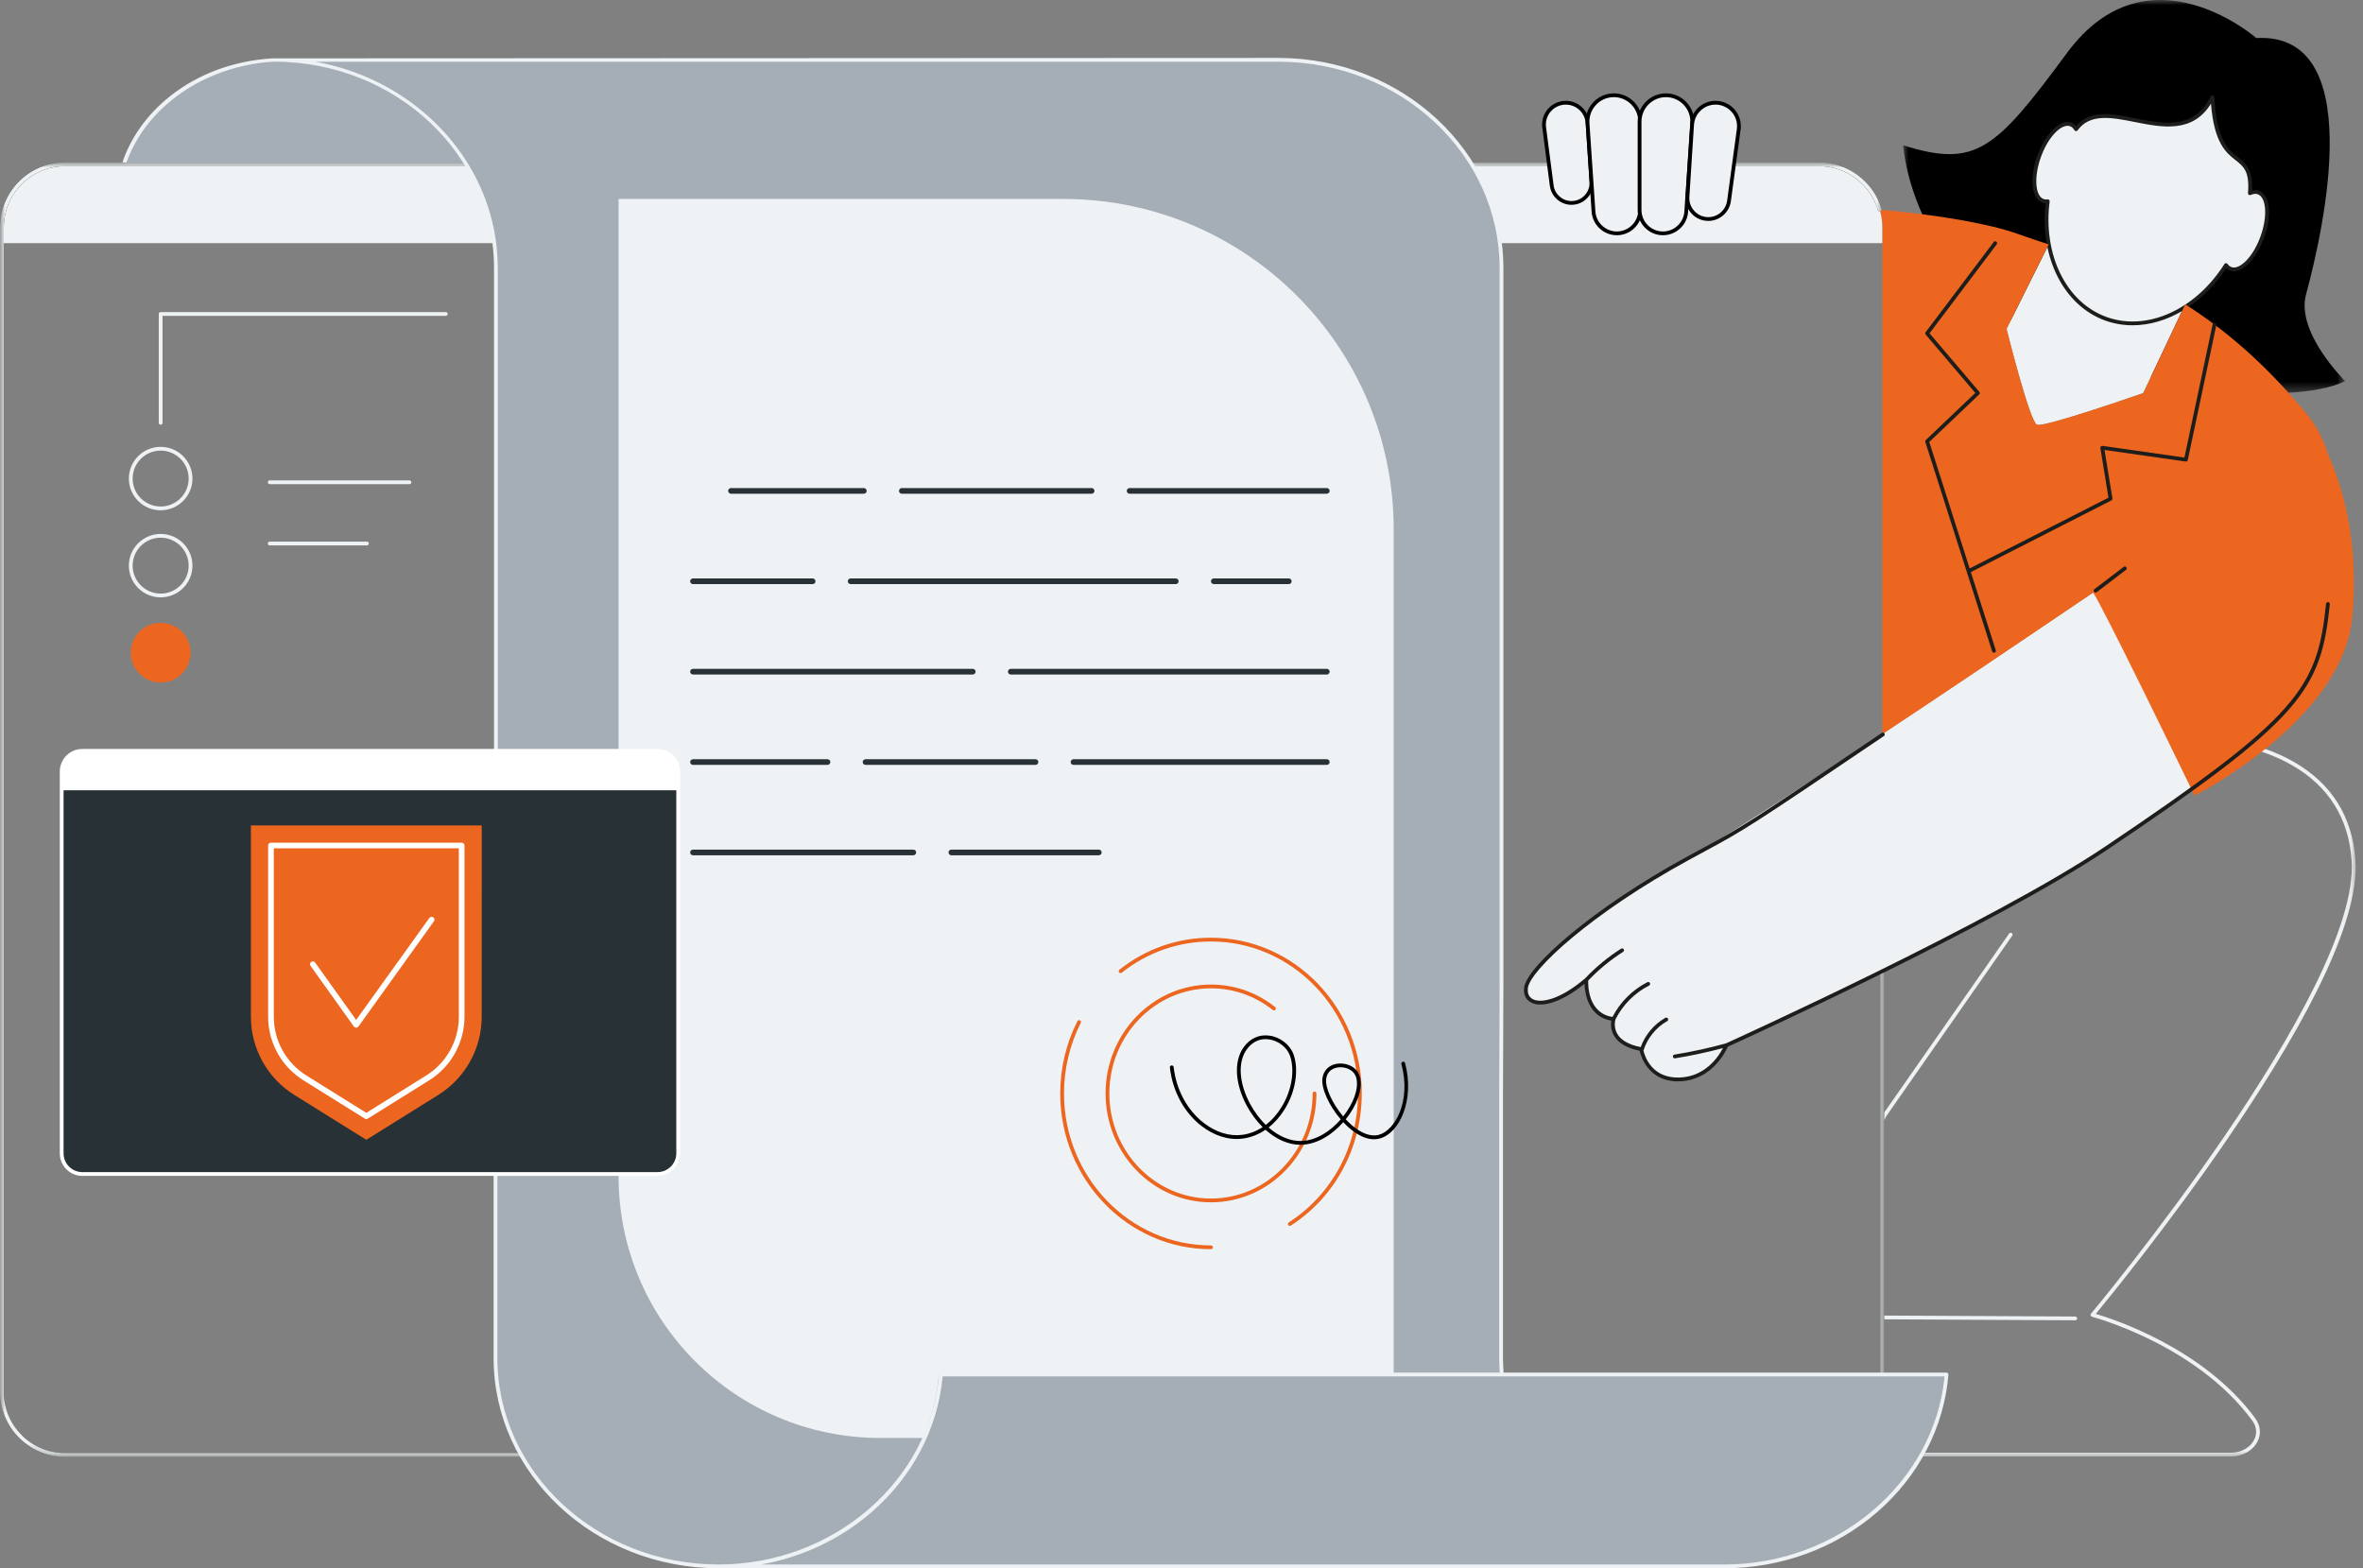
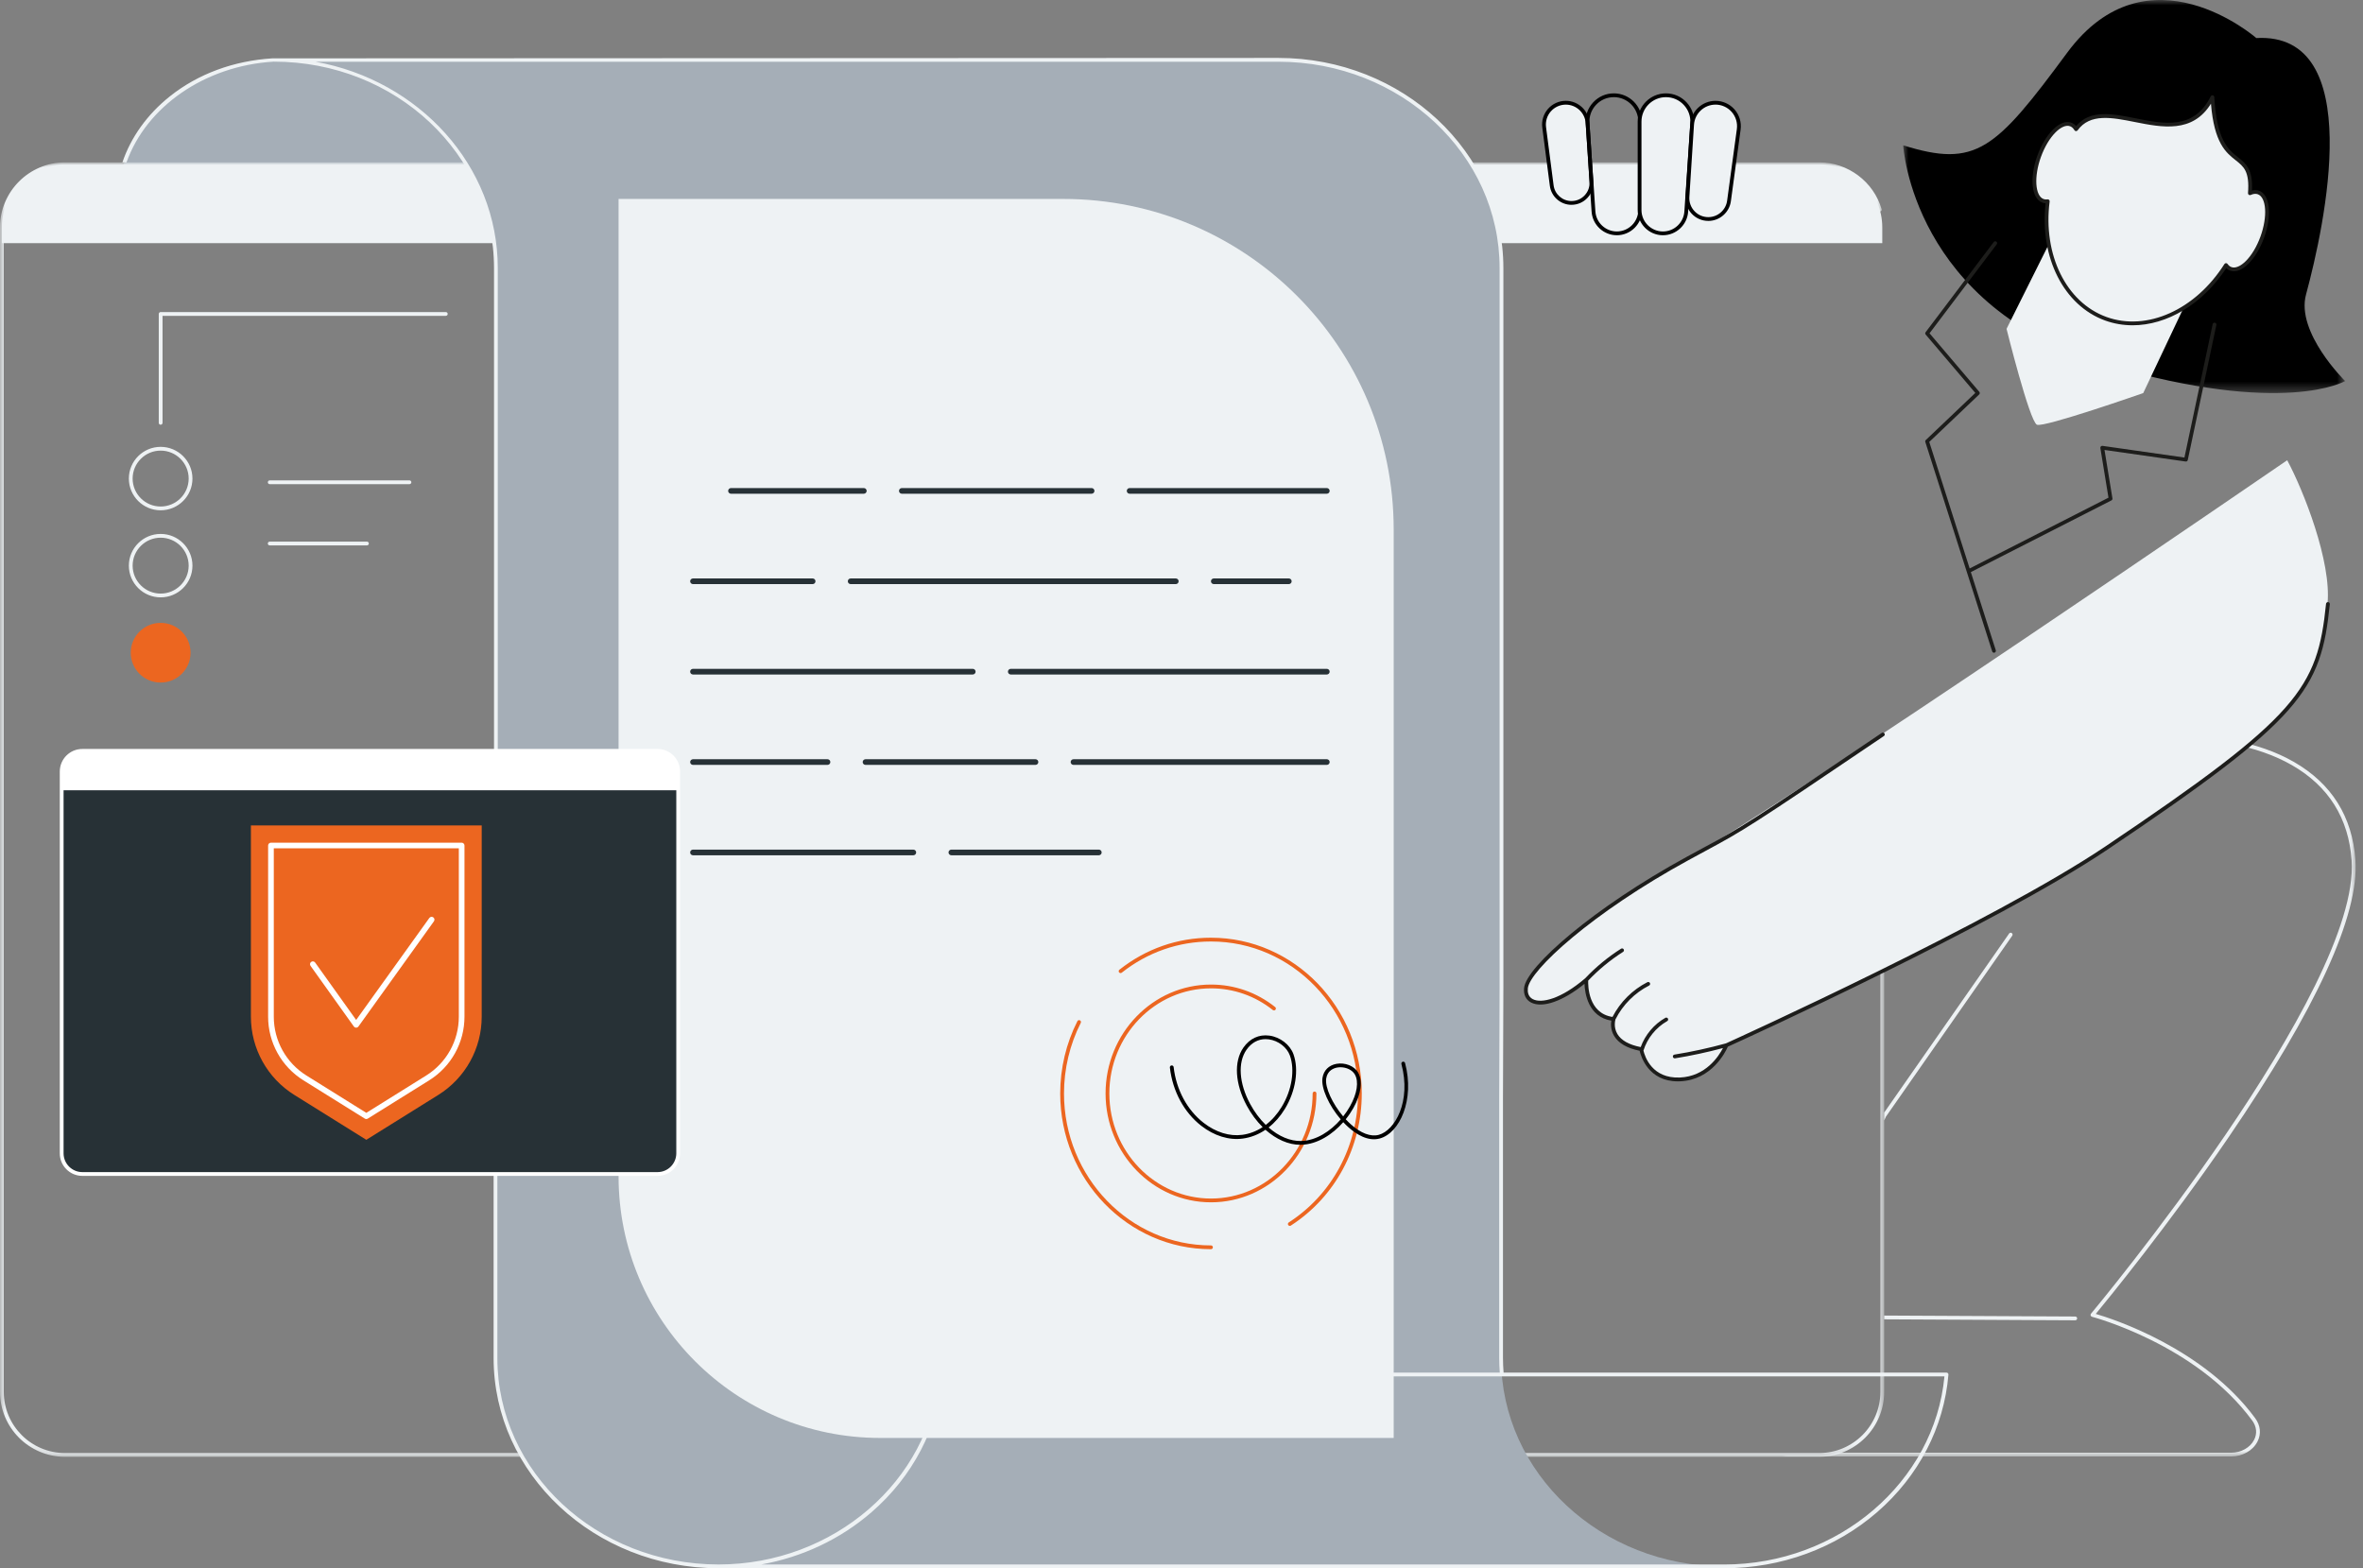
<svg xmlns="http://www.w3.org/2000/svg" height="150" viewBox="0 0 226 150" width="226">
  <rect x="0" y="0" width="226" height="150" fill="#808080" stroke="none" />
  <mask id="a" fill="#fff">
    <path d="m0 0h42.267v37.596h-42.267z" fill="#fff" fill-rule="evenodd" />
  </mask>
  <mask id="b" fill="#fff">
    <path d="m0 0h54.957v69.048h-54.957z" fill="#fff" fill-rule="evenodd" />
  </mask>
  <mask id="c" fill="#fff">
-     <path d="m0 0h180.204v123.804h-180.204z" fill="#fff" fill-rule="evenodd" />
-   </mask>
+     </mask>
  <mask id="d" fill="#fff">
    <path d="m0 0h180.204v123.804h-180.204z" fill="#fff" fill-rule="evenodd" />
  </mask>
  <g fill="none" fill-rule="evenodd">
    <path d="m0 13.9s.848 15.545 19.512 21.005c16.96 4.962 22.755 1.541 22.755 1.541s-4.726-4.637-3.741-8.275c1.789-6.613 5.827-25.118-4.755-24.532 0 0-10.367-9.063-18.098 1.415-6.88 9.326-8.722 11.014-15.672 8.846" fill="#000" mask="url(#a)" transform="translate(182.025)" />
    <path d="m200.044 126.017c-.034-.028-.05-.069-.057-.109.002.013.001.026.006.039.011.028.029.051.051.07" fill="#1d1d1b" />
    <path d="m204.982 37.595 5.228-11.051-13.199-5.311-5.102 10.22s2.186 8.806 2.902 9.168c.627.317 10.171-3.026 10.171-3.026" fill="#eef2f4" />
    <path d="m216.002 18.41c-.25-.091-.529-.058-.819.075.366-4.81-3.165-1.46-3.585-9.191-3.01 6.058-10.239-.808-13.041 3.067-.131-.222-.303-.381-.516-.458-.933-.338-2.282 1.023-3.013 3.041-.731 2.017-.567 3.927.366 4.265.143.052.296.064.454.039-.647 5.093 1.51 9.775 5.55 11.239 4.059 1.471 8.738-.771 11.499-5.136.123.174.275.3.457.366.933.338 2.282-1.023 3.013-3.041.731-2.018.567-3.927-.366-4.266" fill="#eef2f4" />
    <path d="m195.85 19.067c.047 0 .092.018.126.051.041.04.061.096.053.152-.648 5.11 1.585 9.652 5.432 11.046 3.872 1.404 8.512-.679 11.285-5.062.032-.051.088-.083.148-.084.062-.002.117.027.152.077.104.148.228.249.371.3.375.136.883-.08 1.392-.594.551-.556 1.044-1.387 1.389-2.339.684-1.888.566-3.735-.258-4.034-.197-.071-.427-.048-.682.069-.059.027-.127.021-.179-.015-.052-.037-.082-.098-.077-.162.159-2.086-.404-2.532-1.185-3.149-.917-.726-2.048-1.62-2.358-5.406-1.764 2.849-4.676 2.271-7.263 1.757-2.213-.44-4.302-.854-5.492.793-.036.049-.094.077-.155.075-.061-.003-.116-.036-.147-.089-.114-.192-.256-.32-.422-.38-.375-.136-.884.08-1.392.595-.551.556-1.044 1.386-1.389 2.338-.684 1.888-.566 3.736.258 4.034.111.041.234.051.366.03.009-.001.018-.002.027-.002m8.11 12.044c-.892 0-1.774-.148-2.622-.455-3.953-1.433-6.274-6.026-5.693-11.217-.108-.004-.212-.025-.312-.061-1.043-.378-1.251-2.353-.474-4.497.362-1.0.885-1.877 1.472-2.469.622-.627 1.252-.869 1.772-.68.175.064.33.173.461.326 1.339-1.606 3.461-1.184 5.703-.739 2.74.544 5.574 1.107 7.17-2.106.036-.073.118-.113.198-.096s.14.085.144.167c.225 4.143 1.355 5.036 2.263 5.755.768.608 1.436 1.136 1.339 3.183.243-.064.472-.058.683.019 1.043.378 1.251 2.353.475 4.497-.362 1-.886 1.877-1.473 2.469-.621.627-1.251.868-1.772.68-.138-.05-.262-.129-.374-.235-2.263 3.451-5.674 5.459-8.959 5.46" fill="#1d1d1b" />
    <path d="m30.103 55.409c1.084-1.311 6.943-8.466 12.645-16.81 8.452-12.369 12.553-21.316 12.187-26.594-.288-4.156-2.269-7.318-5.889-9.396-3.306-1.899-7.931-2.791-13.379-2.578-4.29.167-14.888 1.473-25.838 2.947v.364c10.957-1.475 21.565-2.784 25.851-2.95 5.38-.21 9.938.665 13.185 2.53 3.508 2.014 5.429 5.079 5.708 9.108.861 12.407-24.668 43.053-24.926 43.361-.064.077-.054.191.023.255.002.001.005.001.007.002.019.015.04.028.064.034.099.025 9.959 2.637 15.317 9.914.432.587.501 1.244.195 1.849-.38.753-1.249 1.241-2.211 1.241h-37.578c-.027.008-.055.013-.082.021-.144.043-.291.081-.439.113-.063.014-.126.025-.19.036-.128.023-.257.043-.387.059-.059.007-.117.015-.177.02-.188.017-.377.029-.569.029h-3.62c.262.049.53.083.805.083h42.237c1.098 0 2.092-.564 2.534-1.439.366-.723.283-1.535-.227-2.227-4.934-6.7-13.614-9.496-15.246-9.973" fill="#eef2f4" mask="url(#b)" transform="translate(170.338 70.262)" />
    <path d="m192.408 89.243c-.082-.057-.195-.037-.252.045l-11.952 17.127v.755l.157-.335-.002-.01 12.094-17.33c.057-.082.037-.194-.045-.251" fill="#eef2f4" />
    <path d="m180.204 126.188 18.274.094h.001c.099 0 .18-.08.181-.18.001-.1-.08-.182-.18-.182l-18.276-.093z" fill="#eef2f4" />
    <path d="m161.366 82.109c-9.053 4.944-15.278 10.531-15.465 12.402-.188 1.871 2.435 2.067 5.777-.8 0 0-.245 3.441 2.607 3.759 0 0-.739 2.253 2.639 2.877 0 0 .469 3.032 3.709 2.895 3.239-.136 4.434-3.267 4.434-3.267s25.237-11.394 36.337-18.858c18.723-12.589 20.37-15.242 21.198-23.35.413-4.04-2.314-10.889-3.85-13.748 0 0-48.334 33.145-57.387 38.089" fill="#eef2f4" />
-     <path d="m222.671 43.484c-.434-1.404-1.082-2.7-2.004-3.826-4-4.886-7.948-8.194-11.671-10.549l-4.014 8.486s-9.544 3.343-10.171 3.026c-.716-.362-2.902-9.168-2.902-9.168l4.032-8.078c-1.036-.337-2.012-.657-2.919-.988-2.657-.969-7.618-1.839-13.23-2.33.147.519.23 1.063.23 1.629v48.541c6.532-4.333 13.746-9.189 20.168-13.538.414.575 2.398 4.516 4.464 8.698.057.114.114.23.17.345.078.157.155.314.233.471.072.147.144.294.217.441.078.161.157.32.236.48.062.127.124.253.186.379.089.182.178.362.266.543.06.121.119.243.178.363.082.167.162.331.243.496.103.21.205.417.306.623.094.192.187.382.279.57.028.057.056.114.084.172.118.242.234.479.348.713.025.051.049.101.073.151.096.197.19.389.282.578.046.094.092.188.137.281.051.104.1.205.15.307.105.216.207.425.306.627.081.166.159.328.235.484.002.004.003.007.005.01.106.219.207.425.303.621.014.028.026.054.04.082.055.114.109.224.16.329.495 1.018.8 1.647.8 1.647s14.125-7.133 15.081-17.046c.701-7.268-.993-12.64-2.302-15.568" fill="#ec6620" />
    <path d="m211.836 30.865c-.097-.021-.194.042-.214.14l-2.701 12.758-7.836-1.118c-.057-.008-.114.012-.155.052-.04.041-.058.099-.049.156l.776 4.748-13.277 6.77-3.863-12.101 4.775-4.543c.069-.066.075-.175.013-.248l-4.763-5.601 6.428-8.512c.06-.08.044-.193-.035-.253-.08-.061-.193-.044-.253.035l-6.515 8.627c-.051.068-.048.162.007.226l4.746 5.581-4.733 4.503c-.05.048-.069.12-.048.186l6.396 20.034c.024.077.096.125.172.125.018 0 .036-.002.054-.009.095-.03.148-.132.117-.227l-2.386-7.476 13.447-6.857c.07-.036.109-.112.096-.19l-.758-4.636 7.76 1.107c.095.014.183-.048.203-.141l2.736-12.923c.02-.098-.042-.194-.14-.214" fill="#1d1d1b" />
    <path d="m83.561 18.364c.642-7.096 7.553-12.683 15.984-12.683h-72.277c-8.43 0-15.341 5.587-15.984 12.683z" fill="#a5aeb7" />
    <path d="m180.023 23.257v-1.505c0-3.334-2.697-6.037-6.023-6.037h-167.797c-3.326 0-6.023 2.703-6.023 6.037v1.505z" fill="#eef2f4" />
    <path d="m222.664 57.589c-.096-.01-.188.062-.198.161-.827 8.097-2.603 10.768-21.119 23.218-10.78 7.248-35.231 18.354-36.277 18.828-1.615.445-3.272.806-4.925 1.072-.098.016-.165.109-.149.207.014.089.091.152.178.152.01 0 .019-.001.029-.002 1.537-.247 3.075-.579 4.583-.981-.407.787-1.651 2.713-4.117 2.817-2.645.11-3.339-1.958-3.488-2.574.369-1.183 1.195-2.209 2.273-2.821.086-.049.117-.159.068-.246-.049-.086-.16-.117-.246-.068-1.087.616-1.93 1.627-2.358 2.799-1.111-.219-1.862-.639-2.229-1.252-.404-.676-.19-1.367-.188-1.373.004-.012.002-.023.003-.035.004-.006.012-.009.015-.016.695-1.373 1.833-2.513 3.204-3.21.089-.045.124-.154.079-.243s-.154-.124-.243-.079c-1.423.724-2.606 1.904-3.338 3.324-2.334-.358-2.34-3.008-2.323-3.475.995-1.048 2.116-1.973 3.336-2.747.084-.053.109-.165.056-.249-.054-.084-.165-.109-.249-.056-1.257.798-2.411 1.751-3.434 2.833-.001.001-.002.001-.002.001-2.304 1.977-4.175 2.425-5.007 1.991-.453-.237-.507-.693-.473-1.036.172-1.708 6.103-7.199 15.372-12.261.6-.328 1.116-.606 1.58-.857 3.664-1.978 4.134-2.232 17.105-11.013.083-.056.104-.168.049-.251-.056-.083-.168-.104-.251-.048-12.956 8.771-13.425 9.024-17.074 10.994-.465.251-.981.53-1.581.858-8.916 4.869-15.356 10.518-15.559 12.543-.064.64.172 1.134.665 1.392 1.095.571 3.075-.13 5.111-1.788.038.923.361 3.154 2.568 3.525-.05.298-.079.875.266 1.456.417.703 1.237 1.181 2.44 1.423.136.577.859 2.926 3.653 2.926.07 0 .143-.001.217-.004 3.043-.128 4.358-2.835 4.566-3.311 1.433-.65 25.587-11.641 36.298-18.844 18.646-12.538 20.436-15.244 21.277-23.481.01-.099-.062-.188-.161-.198" fill="#1d1d1b" />
-     <path d="m200.422 56.676c-.054 0-.108-.025-.144-.071-.061-.08-.045-.193.034-.253l2.799-2.133c.08-.061.193-.045.253.035.061.079.045.193-.034.253l-2.799 2.132c-.033.025-.071.037-.109.037" fill="#1d1d1b" />
    <path d="m179.842 77.651v39.942c0 3.225-2.624 5.85-5.848 5.85h-167.784c-3.225 0-5.848-2.624-5.848-5.85v-111.382c0-3.225 2.624-5.849 5.848-5.849h167.784c2.584 0 4.893 1.731 5.616 4.209.028.096.128.151.224.123.096-.028.151-.128.124-.224-.767-2.631-3.219-4.47-5.963-4.47h-167.784c-3.424 0-6.21 2.786-6.21 6.211v111.382c0 3.425 2.786 6.211 6.21 6.211h167.784c3.424 0 6.21-2.786 6.21-6.211v-40.121c-.12.06-.241.12-.361.179" fill="#1d1d1b" mask="url(#c)" transform="translate(0 15.534)" />
    <path d="m15.365 40.624c-.1 0-.181-.081-.181-.181v-10.414c0-.1.081-.181.181-.181h27.272c.1 0 .181.081.181.181 0 .099-.081.18-.181.18h-27.091v10.233c0 .1-.081.181-.181.181" fill="#eef2f4" />
    <path d="m15.365 59.576c1.58 0 2.861 1.278 2.861 2.854 0 1.576-1.281 2.854-2.861 2.854s-2.861-1.278-2.861-2.854c0-1.576 1.281-2.854 2.861-2.854" fill="#ec6620" />
    <path d="m15.365 51.428c-1.478 0-2.68 1.199-2.68 2.673s1.202 2.673 2.68 2.673c1.478 0 2.68-1.199 2.68-2.673s-1.202-2.673-2.68-2.673m0 5.708c-1.677 0-3.041-1.361-3.041-3.034s1.364-3.034 3.041-3.034c1.677 0 3.041 1.361 3.041 3.034s-1.364 3.034-3.041 3.034" fill="#eef2f4" />
    <path d="m15.365 43.1c-1.478 0-2.68 1.199-2.68 2.673s1.202 2.673 2.68 2.673c1.478 0 2.68-1.199 2.68-2.673s-1.202-2.673-2.68-2.673m0 5.708c-1.677 0-3.041-1.361-3.041-3.034s1.364-3.034 3.041-3.034c1.677 0 3.041 1.361 3.041 3.034s-1.364 3.034-3.041 3.034" fill="#eef2f4" />
    <path d="m39.161 46.308h-13.365c-.1 0-.181-.081-.181-.181 0-.099.081-.18.181-.18h13.365c.1 0 .181.081.181.18 0 .1-.081.181-.181.181" fill="#eef2f4" />
    <path d="m35.095 52.166h-9.3c-.1 0-.181-.081-.181-.181 0-.099.081-.18.181-.18h9.3c.1 0 .181.081.181.18 0 .1-.081.181-.181.181" fill="#eef2f4" />
    <path d="m179.842 77.651v39.942c0 3.225-2.624 5.85-5.848 5.85h-167.784c-3.225 0-5.848-2.624-5.848-5.85v-111.382c0-3.225 2.624-5.849 5.848-5.849h167.784c2.584 0 4.893 1.731 5.616 4.209.028.096.128.151.224.123.096-.028.151-.128.124-.224-.767-2.631-3.219-4.47-5.963-4.47h-167.784c-3.424 0-6.21 2.786-6.21 6.211v111.382c0 3.425 2.786 6.211 6.21 6.211h167.784c3.424 0 6.21-2.786 6.21-6.211v-40.121c-.12.06-.241.12-.361.179" fill="#eef2f4" mask="url(#d)" transform="translate(0 15.534)" />
    <path d="m150.3 19.41c-.958 0-1.767-.711-1.891-1.661l-.723-5.567c-.162-1.249.811-2.356 2.07-2.356 1.1 0 2.012.854 2.083 1.952l.364 5.602c.072 1.099-.801 2.03-1.903 2.03" fill="#eef2f4" />
    <path d="m149.756 10.006c-.548 0-1.07.237-1.433.648-.362.412-.529.96-.458 1.504l.723 5.567c.111.857.847 1.504 1.712 1.504.482 0 .929-.194 1.259-.546.33-.352.495-.811.463-1.292l-.364-5.602c-.065-1-.9-1.783-1.903-1.783m.544 9.584c-1.045 0-1.935-.782-2.07-1.819l-.723-5.567c-.084-.647.115-1.299.545-1.79.43-.49 1.052-.771 1.704-.771 1.192 0 2.186.932 2.263 2.121l.364 5.602c.038.582-.161 1.137-.56 1.562-.398.426-.94.66-1.523.66" fill="#000" />
-     <path d="m154.634 22.319c-1.176 0-2.151-.911-2.23-2.085l-.567-8.435c-.098-1.455 1.055-2.689 2.513-2.689 1.391 0 2.519 1.128 2.519 2.519v8.454c0 1.234-1 2.235-2.235 2.235" fill="#eef2f4" />
    <path d="m154.35 9.292c-.655 0-1.261.263-1.708.741-.447.479-.669 1.102-.625 1.754l.567 8.435c.072 1.074.973 1.916 2.05 1.916 1.133 0 2.054-.921 2.054-2.054v-8.454c0-1.289-1.049-2.339-2.339-2.339m.284 13.208c-1.267 0-2.325-.99-2.41-2.254l-.567-8.434c-.051-.755.206-1.473.722-2.025.516-.552 1.216-.856 1.972-.856 1.489 0 2.7 1.211 2.7 2.7v8.454c0 1.332-1.084 2.416-2.416 2.416" fill="#000" />
    <path d="m159.046 22.319c-1.234 0-2.235-1-2.235-2.235v-8.454c0-1.391 1.128-2.519 2.519-2.519 1.458 0 2.611 1.234 2.513 2.689l-.567 8.435c-.079 1.173-1.054 2.085-2.23 2.085" fill="#eef2f4" />
    <path d="m159.331 9.292c-1.289 0-2.339 1.049-2.339 2.339v8.454c0 1.133.922 2.054 2.054 2.054 1.077 0 1.977-.842 2.05-1.916l.567-8.435c.044-.653-.178-1.276-.625-1.754-.447-.479-1.053-.742-1.708-.742m-.284 13.208c-1.332 0-2.416-1.084-2.416-2.416v-8.454c0-1.489 1.211-2.7 2.7-2.7.756 0 1.456.304 1.972.856.516.552.772 1.271.721 2.025l-.567 8.434c-.085 1.264-1.144 2.254-2.41 2.254" fill="#000" />
    <path d="m163.385 20.95c-1.153 0-2.067-.974-1.993-2.125l.441-6.899c.075-1.181 1.055-2.1 2.238-2.1 1.359 0 2.406 1.199 2.223 2.545l-.931 6.851c-.135.99-.98 1.728-1.979 1.728" fill="#eef2f4" />
    <path d="m164.072 10.006c-1.085 0-1.989.848-2.058 1.931l-.442 6.899c-.032.506.141.989.488 1.359.347.37.818.574 1.325.574.904 0 1.678-.676 1.799-1.572l.931-6.851c.08-.59-.099-1.186-.49-1.635-.392-.448-.958-.706-1.554-.706m-.687 11.124c-.608 0-1.172-.245-1.588-.688-.416-.443-.624-1.022-.585-1.629l.442-6.899c.081-1.273 1.144-2.269 2.419-2.269.7 0 1.365.302 1.826.829.46.527.67 1.228.576 1.921l-.931 6.851c-.146 1.074-1.073 1.885-2.158 1.885" fill="#000" />
    <path d="m26.094 5.724c11.782 0 21.334 8.917 21.334 19.917v68.775l-.039 10.652v24.834c0 11 9.551 19.917 21.333 19.917h96.176c-11.782 0-21.333-8.917-21.333-19.917v-24.834l.038-10.652v-68.775c0-11-9.551-19.917-21.333-19.917z" fill="#a5aeb7" />
    <path d="m84.177 137.534h49.117v-86.897c0-17.458-14.153-31.61-31.61-31.61h-42.523v93.491c0 13.816 11.2 25.016 25.016 25.016" fill="#eef2f4" />
-     <path d="m68.526 149.87c11.218 0 20.414-8.084 21.268-18.352h96.176c-.855 10.268-10.051 18.352-21.268 18.352z" fill="#a5aeb7" />
+     <path d="m68.526 149.87h96.176c-.855 10.268-10.051 18.352-21.268 18.352z" fill="#a5aeb7" />
    <path d="m164.898 149.639h-92.099c3.929-.705 7.582-2.422 10.561-5.008 3.929-3.409 6.337-8.014 6.796-12.982h95.813c-.95 10.104-10.165 17.99-21.071 17.99m-117.329-19.736v-24.834l.039-10.653v-68.775c0-9.781-7.518-17.953-17.44-19.736h92.103c11.663 0 21.153 8.853 21.153 19.736v68.774l-.039 10.653v24.834c0 .466.022.926.056 1.384h-53.45c-.094 0-.172.072-.18.165-.849 10.198-10.112 18.186-21.089 18.186-11.663 0-21.153-8.854-21.153-19.736m138.731 1.442c-.035-.037-.083-.058-.133-.058h-42.363c-.034-.458-.058-.919-.058-1.384v-24.834l.039-10.653v-68.775c0-11.082-9.651-20.098-21.514-20.098 0 0-94.857.041-96.211.041-.012 0-.021 0-.033.001-3.66.232-7.074 1.472-9.784 3.635-2.172 1.734-3.724 3.914-4.537 6.313h.394c1.877-5.303 7.457-9.231 14.05-9.634.009-.001.023-.001.031-.001 11.663 0 21.067 8.859 21.067 19.742v68.774l-.039 10.653v24.834c0 11.082 9.651 20.097 21.514 20.097h96.176c5.45 0 10.648-1.907 14.639-5.369 3.972-3.448 6.391-8.117 6.811-13.148.004-.051-.014-.101-.048-.138" fill="#eef2f4" />
    <path d="m115.821 119.119c-7.752 0-14.059-6.52-14.059-14.534 0-2.35.555-4.684 1.604-6.75.046-.089.01-.198-.079-.243-.089-.046-.198-.01-.243.079-1.076 2.116-1.644 4.507-1.644 6.914 0 8.213 6.469 14.896 14.421 14.896.1 0 .181-.081.181-.181 0-.099-.081-.18-.181-.18" fill="#ec6620" />
    <path d="m115.821 89.688c-3.198 0-6.227 1.059-8.76 3.062-.078.062-.091.175-.03.254.062.078.175.091.254.03 2.468-1.953 5.42-2.984 8.536-2.984 7.752 0 14.059 6.52 14.059 14.535 0 5.047-2.475 9.658-6.621 12.336-.084.054-.108.165-.054.249.035.054.093.083.152.083.033 0 .067-.009.098-.029 4.25-2.744 6.786-7.469 6.786-12.639 0-8.214-6.469-14.896-14.421-14.896" fill="#ec6620" />
    <path d="m125.724 104.403c-.1 0-.181.081-.181.181 0 5.543-4.361 10.052-9.722 10.052-5.361 0-9.722-4.51-9.722-10.052 0-5.543 4.361-10.052 9.722-10.052 2.159 0 4.204.716 5.913 2.072.078.062.191.049.254-.03.062-.078.049-.192-.03-.254-1.773-1.407-3.895-2.151-6.137-2.151-5.56 0-10.083 4.672-10.083 10.414 0 5.742 4.523 10.414 10.083 10.414s10.084-4.671 10.084-10.414c0-.1-.081-.181-.181-.181" fill="#ec6620" />
    <path d="m128.208 102.079c-.109 0-.218.01-.326.03-.337.062-.92.28-1.042 1.042-.136.85.59 2.405 1.624 3.63.251-.319.472-.65.657-.979.681-1.216.852-2.351.456-3.038-.242-.419-.795-.685-1.368-.685m-7.164-2.691c-.726 0-1.367.354-1.83 1.02-.849 1.219-.716 3.203.348 5.177.42.779.932 1.457 1.496 2.006.581-.442 1.098-1.024 1.527-1.729.97-1.593 1.278-3.517.783-4.903-.282-.791-1.111-1.428-2.016-1.549-.104-.014-.207-.021-.309-.021m3.32 10.106c-1.135.001-2.309-.524-3.333-1.438-.662.45-1.396.738-2.171.843-1.316.178-2.727-.256-3.971-1.223-1.647-1.281-2.74-3.312-3-5.572-.011-.099.06-.189.159-.2.101-.011.189.06.201.159.249 2.165 1.292 4.107 2.863 5.328 1.166.907 2.48 1.315 3.701 1.15.692-.093 1.349-.345 1.948-.739-.573-.566-1.091-1.257-1.517-2.046-1.129-2.095-1.254-4.223-.326-5.555.609-.874 1.491-1.283 2.483-1.15 1.034.138 1.983.873 2.309 1.785.529 1.484.209 3.53-.815 5.212-.441.724-.97 1.326-1.565 1.79.969.847 2.066 1.32 3.123 1.292 1.447-.038 2.801-.945 3.777-2.067-1.128-1.316-1.901-3.004-1.746-3.971.115-.717.601-1.205 1.334-1.341.821-.151 1.712.206 2.073.831.46.798.29 2.067-.453 3.395-.203.362-.449.727-.731 1.076.156.169.318.33.484.479.956.86 1.906 1.218 2.676 1.01 1.549-.419 3.122-3.198 2.166-6.772-.025-.096.031-.195.128-.221.095-.026.195.031.221.128.936 3.5-.506 6.696-2.421 7.214-1.144.31-2.269-.422-3.012-1.089-.164-.148-.323-.305-.477-.47-1.034 1.173-2.469 2.117-4.009 2.158-.032.001-.065.001-.097.001" fill="#000" />
    <g fill="#273136">
      <path d="m126.899 47.223h-18.862c-.149 0-.27-.122-.27-.271s.121-.271.27-.271h18.862c.149 0 .271.122.271.271s-.122.271-.271.271" />
      <path d="m104.403 47.223h-18.152c-.149 0-.271-.122-.271-.271s.122-.271.271-.271h18.152c.149 0 .271.122.271.271s-.122.271-.271.271" />
      <path d="m82.617 47.223h-12.705c-.149 0-.271-.122-.271-.271s.122-.271.271-.271h12.705c.149 0 .271.122.271.271s-.122.271-.271.271" />
      <path d="m123.265 55.868h-7.177c-.149 0-.271-.122-.271-.271 0-.149.122-.271.271-.271h7.177c.149 0 .271.122.271.271 0 .149-.122.271-.271.271" />
      <path d="m112.454 55.868h-31.097c-.149 0-.271-.122-.271-.271 0-.149.122-.271.271-.271h31.097c.149 0 .271.122.271.271 0 .149-.122.271-.271.271" />
      <path d="m77.723 55.868h-11.446c-.149 0-.271-.122-.271-.271 0-.149.122-.271.271-.271h11.446c.149 0 .271.122.271.271 0 .149-.122.271-.271.271" />
      <path d="m126.899 64.513h-30.228c-.15 0-.271-.122-.271-.271 0-.149.121-.271.271-.271h30.228c.149 0 .271.122.271.271 0 .149-.122.271-.271.271" />
      <path d="m93.036 64.513h-26.759c-.149 0-.27-.122-.27-.271 0-.149.121-.271.27-.271h26.759c.149 0 .271.122.271.271 0 .149-.122.271-.271.271" />
      <path d="m126.899 73.159h-24.23c-.149 0-.271-.122-.271-.271 0-.149.122-.271.271-.271h24.23c.149 0 .271.122.271.271 0 .149-.122.271-.271.271" />
      <path d="m99.036 73.159h-16.257c-.149 0-.271-.122-.271-.271 0-.149.122-.271.271-.271h16.257c.149 0 .271.122.271.271 0 .149-.122.271-.271.271" />
      <path d="m79.144 73.159h-12.866c-.149 0-.271-.122-.271-.271 0-.149.122-.271.271-.271h12.866c.149 0 .271.122.271.271 0 .149-.122.271-.271.271" />
      <path d="m105.094 81.804h-14.106c-.149 0-.271-.122-.271-.271 0-.149.122-.271.271-.271h14.106c.149 0 .271.122.271.271 0 .149-.122.271-.271.271" />
      <path d="m87.353 81.804h-21.076c-.149 0-.271-.122-.271-.271 0-.149.122-.271.271-.271h21.076c.149 0 .271.122.271.271 0 .149-.122.271-.271.271" />
      <path d="m62.78 112.289h-54.868c-1.112 0-2.012-.901-2.012-2.012v-36.476c0-1.095.888-1.984 1.984-1.984h55.036c1.073 0 1.943.87 1.943 1.944v36.445c0 1.15-.933 2.083-2.083 2.083" />
    </g>
    <path d="m64.863 75.587v-1.791c0-1.093-.886-1.978-1.979-1.978h-55.01c-1.091 0-1.974.884-1.974 1.974v1.796z" fill="#fff" />
    <path d="m7.876 71.997c-.992 0-1.796.804-1.796 1.796v36.518c0 .992.805 1.796 1.796 1.796h55.01c.992 0 1.796-.805 1.796-1.796v-36.518c0-.992-.804-1.796-1.796-1.796zm55.01 40.472h-55.01c-1.192 0-2.158-.966-2.158-2.158v-36.518c0-1.192.966-2.158 2.158-2.158h55.01c1.191 0 2.158.966 2.158 2.158v36.518c0 1.191-.966 2.158-2.158 2.158z" fill="#fff" />
    <path d="m46.072 78.95h-22.075v18.294c0 3.044 1.569 5.872 4.152 7.482l6.885 4.293 6.885-4.293c2.582-1.61 4.152-4.438 4.152-7.482z" fill="#ec6620" />
    <path d="m26.186 81.14v16.105c0 2.288 1.18 4.414 3.122 5.624l5.727 3.571 5.727-3.571c1.941-1.21 3.121-3.336 3.121-5.624v-16.105zm8.848 25.891c-.049 0-.099-.014-.143-.041l-5.871-3.66c-2.1-1.309-3.377-3.609-3.377-6.084v-16.376c0-.149.122-.271.271-.271h18.239c.15 0 .271.122.271.271v16.376c0 2.475-1.276 4.775-3.377 6.084l-5.871 3.66c-.044.028-.093.041-.143.041z" fill="#fff" />
    <path d="m34.063 98.292h-.001c-.087 0-.169-.043-.22-.114l-4.142-5.799c-.087-.122-.059-.291.063-.378.122-.087.291-.059.378.063l3.922 5.491 6.998-9.752c.087-.122.256-.149.379-.062.121.087.149.256.062.378l-7.219 10.06c-.051.071-.133.113-.22.113" fill="#fff" />
  </g>
</svg>